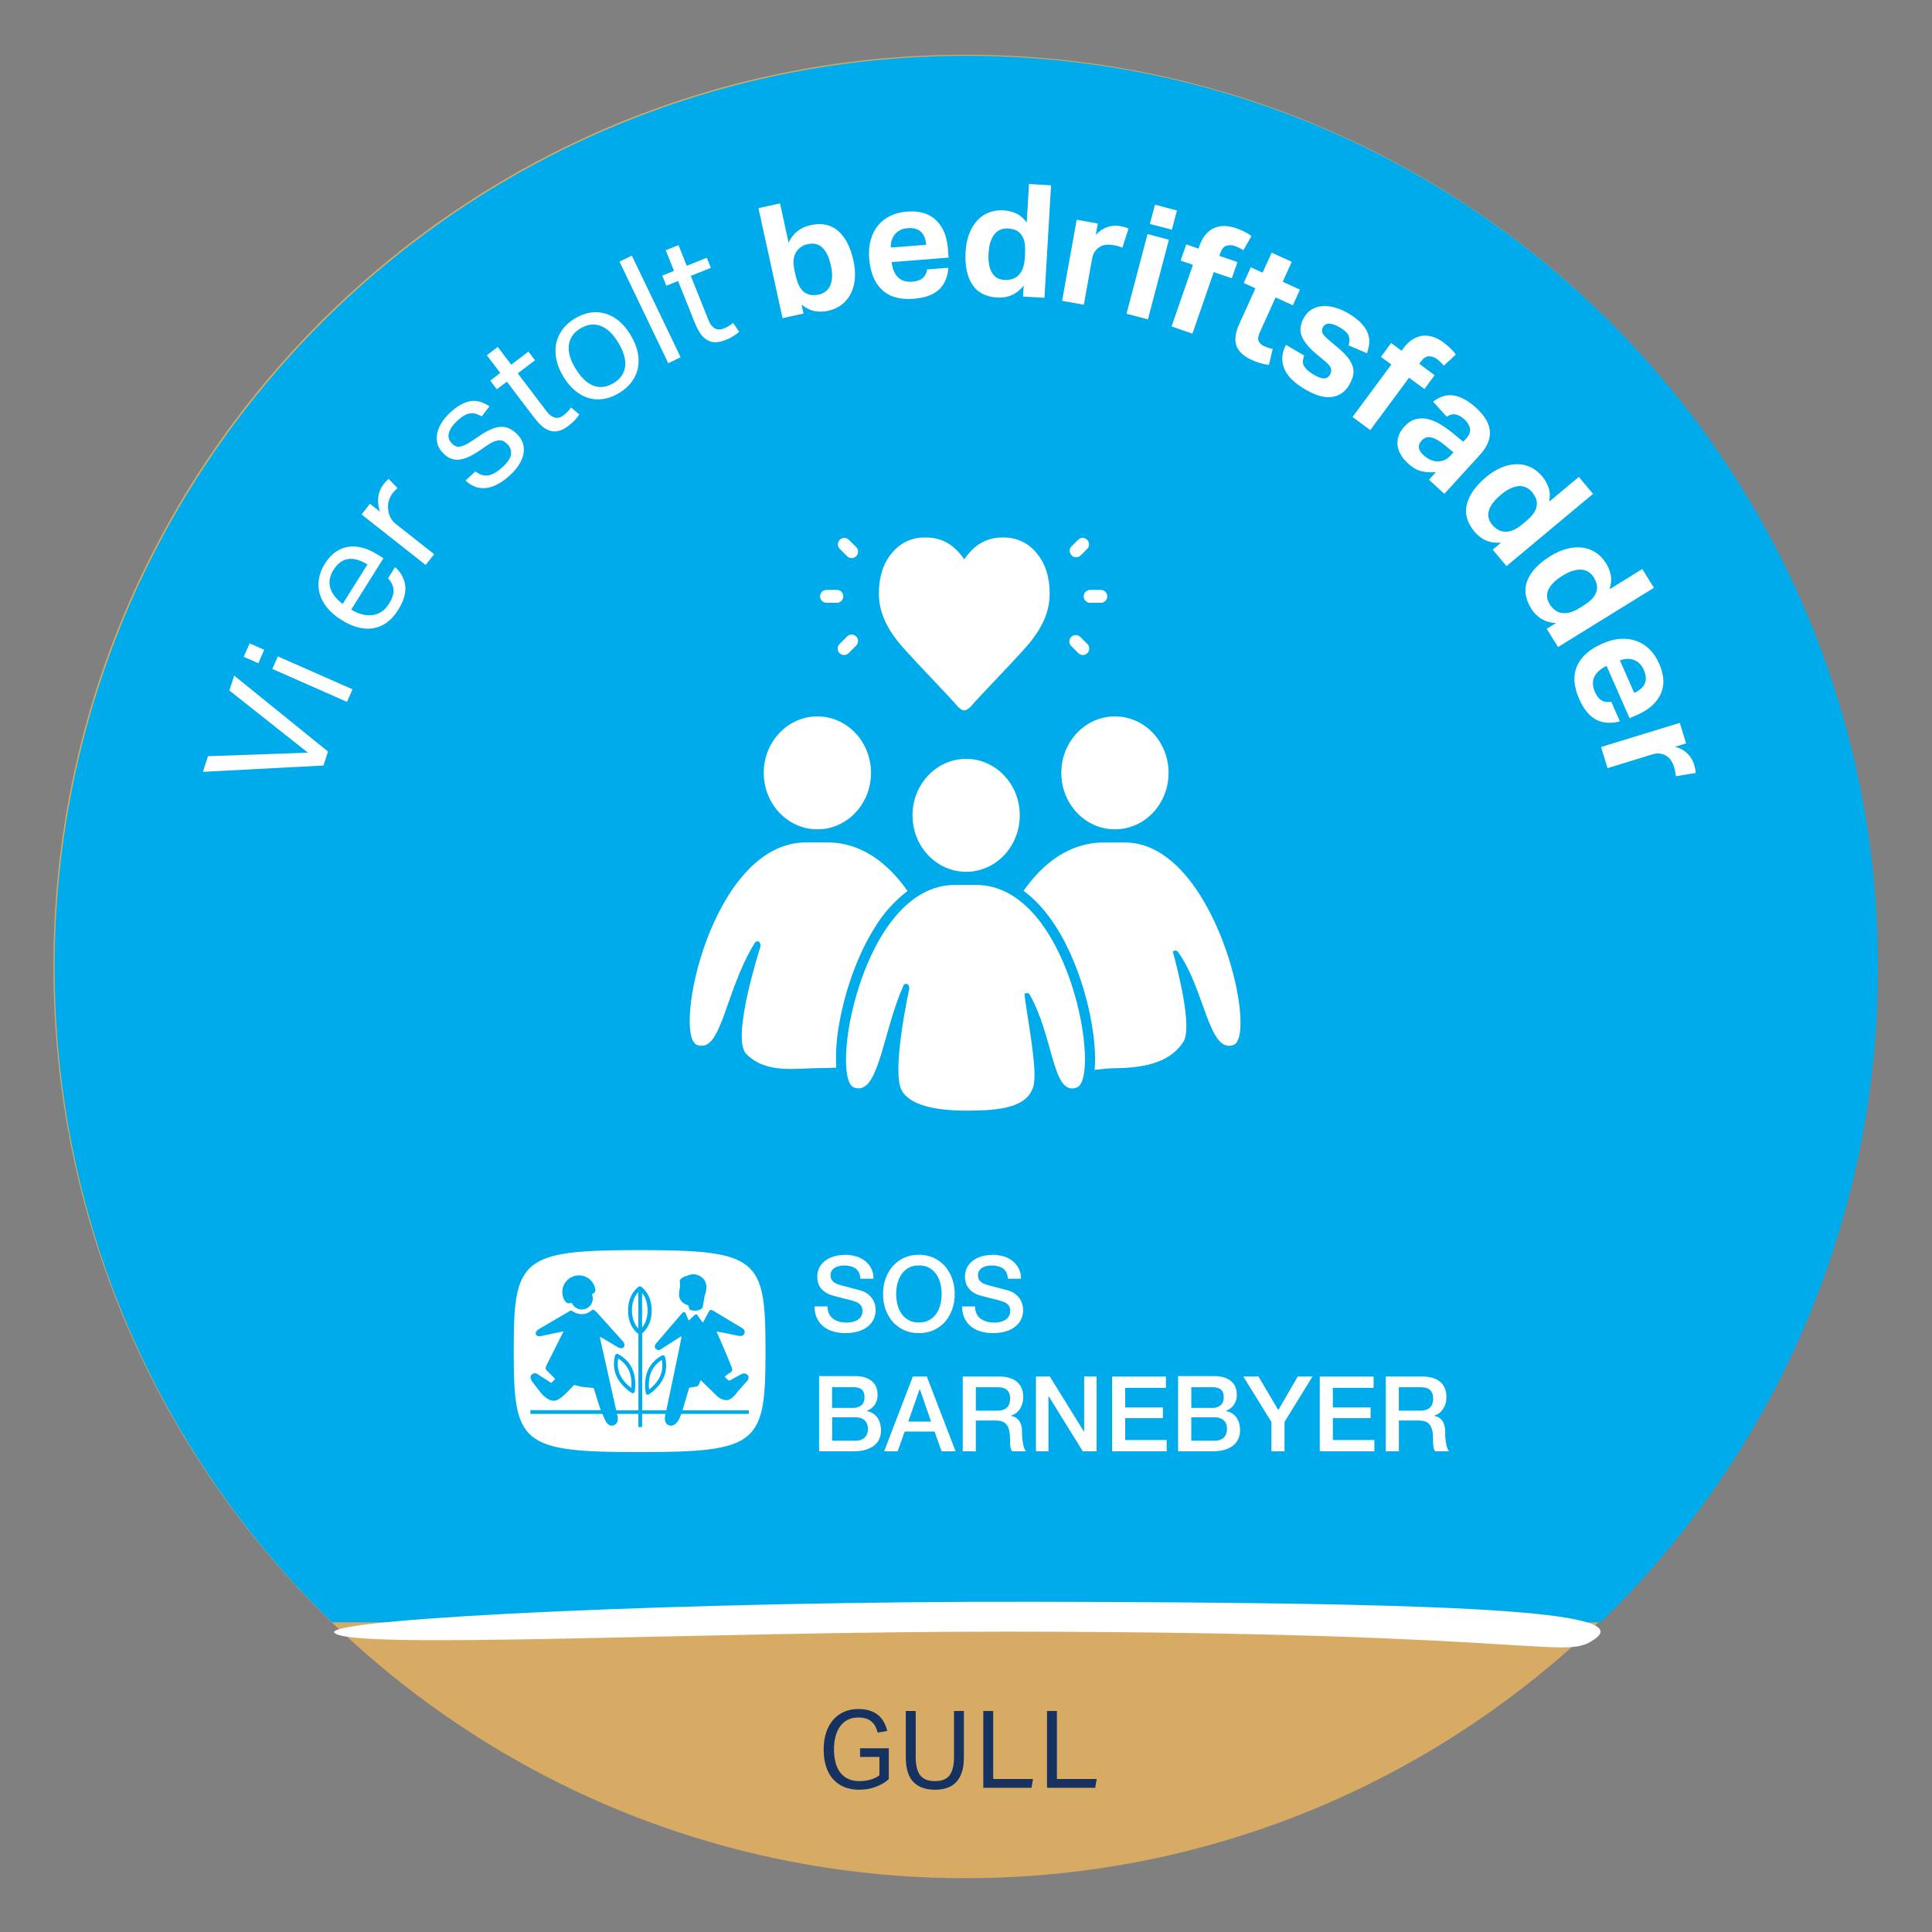
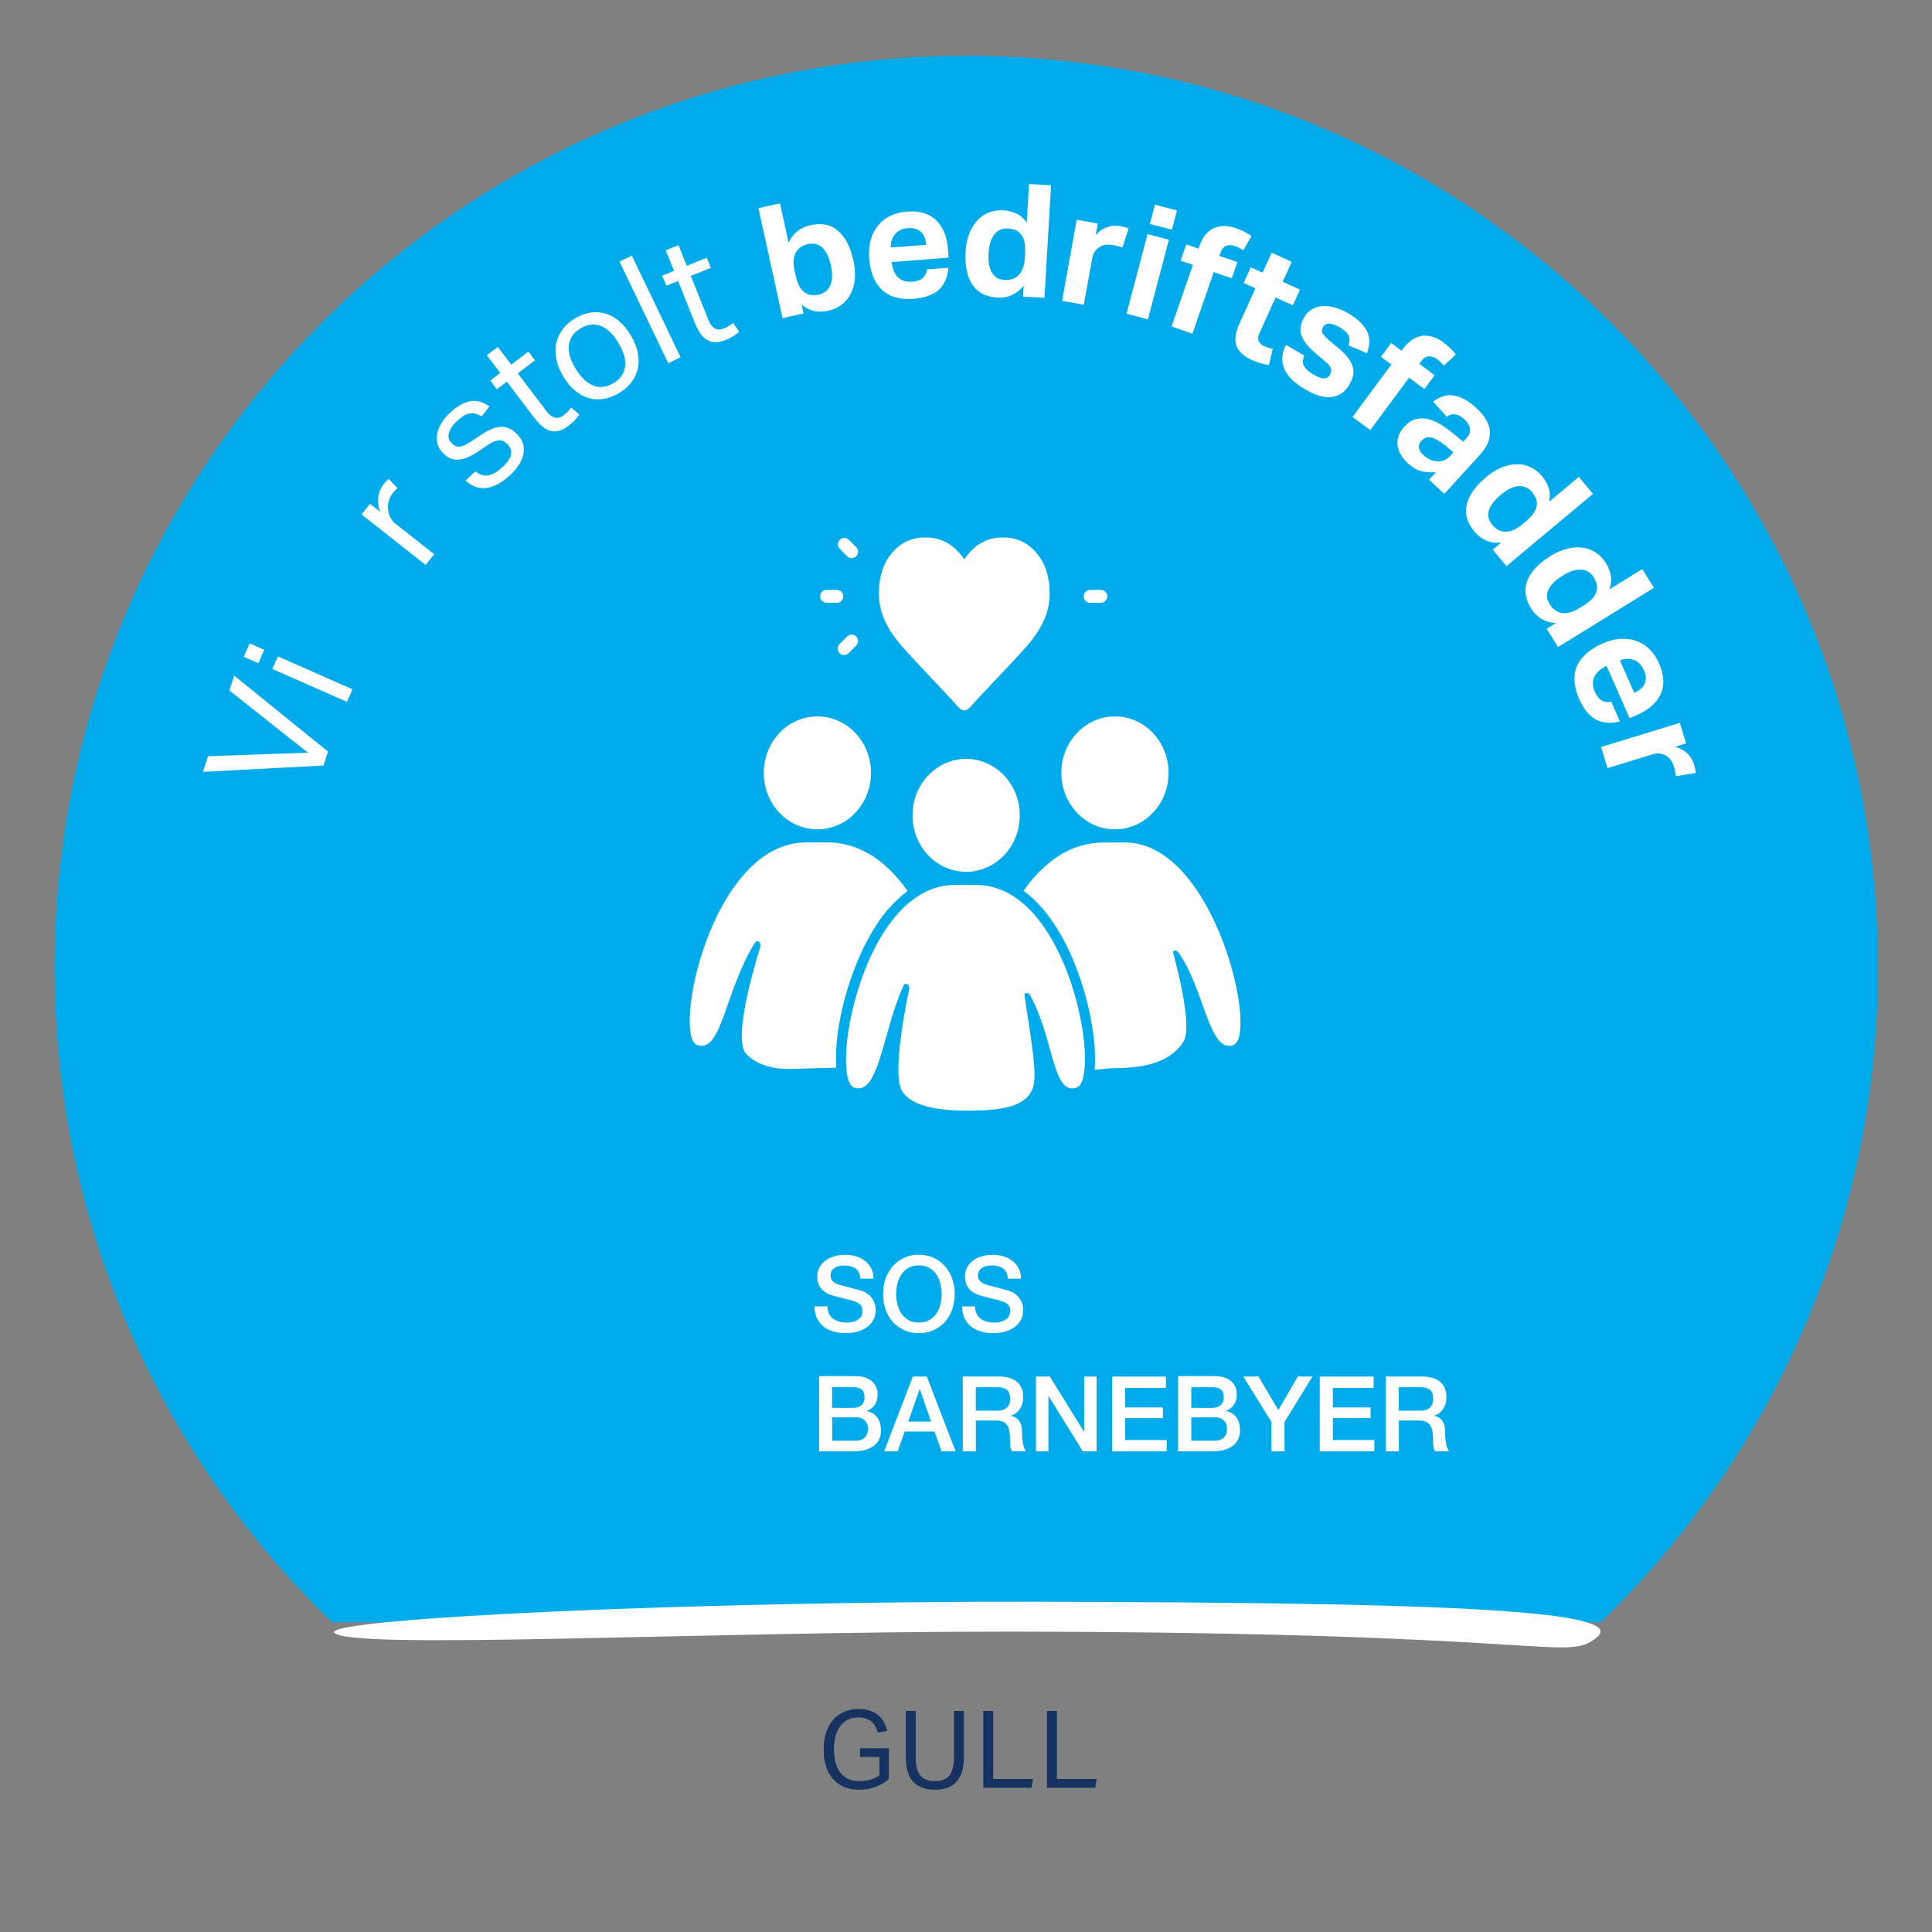
<svg xmlns="http://www.w3.org/2000/svg" id="Layer_1" data-name="Layer 1" viewBox="0 0 538.58 538.58">
  <rect x="0" y="0" width="538.58" height="538.58" fill="#808080" stroke="none" />
  <defs>
    <style>
      .cls-1 {
        clip-path: url(#clippath);
      }

      .cls-2 {
        fill: none;
      }

      .cls-2, .cls-3, .cls-4, .cls-5, .cls-6 {
        stroke-width: 0px;
      }

      .cls-7 {
        clip-path: url(#clippath-1);
      }

      .cls-3 {
        fill: #163260;
      }

      .cls-4 {
        fill: #d8ab64;
      }

      .cls-5 {
        fill: #fff;
      }

      .cls-6 {
        fill: #00abec;
      }
    </style>
    <clipPath id="clippath">
      <rect class="cls-2" x="143.21" y="348.49" width="260.74" height="56.32" />
    </clipPath>
    <clipPath id="clippath-1">
      <rect class="cls-2" x="143.21" y="348.49" width="260.74" height="56.32" />
    </clipPath>
  </defs>
  <g>
-     <path class="cls-4" d="M523.19,269.43c0,140.36-113.79,254.15-254.15,254.15S14.9,409.79,14.9,269.43,128.68,15.27,269.04,15.27s254.15,113.79,254.15,254.15Z" />
    <path class="cls-6" d="M523.51,269.7c0,71.65-29.65,136.37-77.34,182.57-58.7,0-340.92,0-353.63-.02-47.68-46.2-77.32-110.91-77.32-182.55C15.21,129.34,129,15.55,269.36,15.55s254.15,113.79,254.15,254.15Z" />
    <path class="cls-5" d="M93.13,455.02c2.62,5.12,101.86-.25,188.43-.17,152.64.15,154.56,8.53,163.43,1.74,10.78-8.26-52.35-9.85-156.59-10.07-93.86-.19-195.35,4.49-195.28,8.49Z" />
    <g>
      <ellipse class="cls-5" cx="227.86" cy="215.45" rx="14.95" ry="15.74" />
      <path class="cls-5" d="M310.81,231.19c8.26,0,14.95-7.03,14.95-15.74s-6.69-15.74-14.95-15.74-14.95,7.03-14.95,15.74,6.69,15.74,14.95,15.74Z" />
      <ellipse class="cls-5" cx="269.33" cy="227.29" rx="14.95" ry="15.74" />
      <path class="cls-5" d="M272.11,246.7h-5.96c-25.87,0-35.07,54-28.04,56.48.39.14.81.22,1.23.22,5.8,0,6.99-16.3,12.51-28.65.11-.29.39-.48.7-.48.13,0,.26.03.38.07.29.1.48.51.57,1.21h0s-5.06,22.86-2.17,28.34c2.23,4.22,9.41,5.72,18.15,5.72,9.38,0,16.89-.88,18.59-6.77,1.31-4.54-1.8-19.37-2.49-25.77.13-.09.26-.15.41-.19.11-.03.21-.05.32-.05.3-.01.58.15.73.41,6.43,11.53,6.34,26.18,11.81,26.18.45,0,.89-.09,1.31-.25,7-2.48-1.88-56.48-28.07-56.48Z" />
      <path class="cls-5" d="M313.58,234.87h-5.96c-9.42,0-16.81,5.69-22.29,13.46,11.14,8.13,17.07,25.58,19.01,37.09.62,3.63,1.22,8.63.79,12.82,2.12-.22,4.1-.46,5.75-.46,9.5-.07,15.66-2.19,19.01-7.36,2.59-3.96-1.58-20.13-2.95-25.18.13-.09.26-.15.41-.2.39-.14.83.01,1.05.36,7.41,10.15,8.54,28.35,15.41,25.93,7.12-2.48-5.1-56.48-30.25-56.48Z" />
      <g>
        <path class="cls-5" d="M266.99,196.98c.53.49,1.11,1.05,1.81,1.05s1.27-.56,1.81-1.05c1.6-2.07,15.17-15.84,17.11-18.67,3.33-4.31,4.89-8.4,4.89-12.86s-1.13-8.33-3.65-11.26c-2.24-2.83-5.68-4.44-9.29-4.35-2.81-.1-5.56.82-7.74,2.59-1.2,1.01-2.26,2.19-3.13,3.5-.87-1.31-1.93-2.49-3.13-3.5-2.18-1.77-4.93-2.68-7.73-2.59-3.6-.1-7.04,1.5-9.29,4.32-2.53,2.93-3.65,6.93-3.65,11.26s1.55,8.55,4.89,12.86c1.92,2.81,15.5,16.6,17.1,18.7Z" />
        <path class="cls-5" d="M302.1,166.24c0,.99.81,1.8,1.8,1.8h2.87c.99.06,1.84-.7,1.9-1.69.06-.99-.7-1.84-1.69-1.9-.07,0-.14,0-.21,0h-2.87c-.99,0-1.8.8-1.8,1.79Z" />
-         <path class="cls-5" d="M298.61,177.55c-.69.7-.69,1.83,0,2.53l2.03,2.03c.72.68,1.86.64,2.53-.08.64-.69.64-1.76,0-2.45l-2.03-2.03c-.7-.7-1.84-.69-2.53,0Z" />
-         <path class="cls-5" d="M301.15,154.93l2.03-2.03c.64-.76.53-1.9-.23-2.53-.67-.56-1.64-.56-2.3,0l-2.03,2.03c-.64.76-.53,1.9.23,2.53.67.56,1.64.56,2.3,0Z" />
        <path class="cls-5" d="M230.41,168.04h2.88c.99,0,1.8-.81,1.8-1.8s-.81-1.8-1.8-1.8h-2.88c-.99,0-1.8.81-1.8,1.8s.81,1.8,1.8,1.8Z" />
        <path class="cls-5" d="M236.03,154.93c.64.76,1.77.87,2.53.23.76-.64.87-1.77.23-2.53-.07-.08-.15-.16-.23-.23l-2.03-2.03c-.76-.64-1.9-.53-2.53.23-.56.67-.56,1.64,0,2.3l2.03,2.03Z" />
        <path class="cls-5" d="M236.03,177.55l-2.03,2.03c-.68.72-.64,1.86.08,2.53.69.64,1.76.64,2.45,0l2.03-2.03c.76-.64.87-1.77.23-2.53-.64-.76-1.77-.87-2.53-.23-.08.07-.16.15-.23.23h0Z" />
      </g>
      <path class="cls-5" d="M243.79,258.68c2.39-3.98,5.51-7.47,9.2-10.3-5.48-7.81-12.9-13.54-22.35-13.54h-5.96c-26.44,0-37.37,54-30.33,56.47,6.87,2.42,7.64-14.83,16.04-28.42.2-.4.67-.58,1.09-.41.29.1.47.51.57,1.22h0s-8.36,25.68-4.02,30.1c5.54,5.66,13.95,3.96,20.01,3.96,1.73,0,3.44-.05,5.07-.13-.19-4,.07-8,.78-11.94,1.72-9.88,5.31-19.73,9.91-27.02Z" />
    </g>
    <g>
      <path class="cls-5" d="M56.57,215.16l1.41-4.35,27.85-.99-21.89-17.34,1.35-4.14,26.15,21.17-1.26,3.89-33.6,1.76Z" />
      <path class="cls-5" d="M67.94,183.1l1.65-3.74,4.07,1.79-1.65,3.74-4.07-1.79ZM75.92,186.48l1.54-3.5,20.81,9.18-1.54,3.5-20.82-9.18Z" />
-       <path class="cls-5" d="M110.13,158.08c1.66,1.49,2.61,3.24,2.84,5.24s-.43,4.24-1.99,6.73c-1.84,2.93-4.14,4.62-6.9,5.08s-5.73-.32-8.91-2.32c-1.66-1.04-3-2.19-4.01-3.45s-1.7-2.56-2.06-3.92c-.36-1.35-.42-2.73-.18-4.14.24-1.41.77-2.77,1.6-4.09.94-1.49,1.97-2.62,3.12-3.4,1.14-.77,2.34-1.24,3.61-1.4,1.26-.16,2.57-.05,3.92.33,1.35.38,2.71,1,4.08,1.86l1.64,1.03-8.98,14.31c.97.61,1.95,1.04,2.95,1.3,1,.26,1.95.34,2.86.24s1.77-.41,2.57-.91c.8-.5,1.5-1.23,2.09-2.17,1.01-1.62,1.45-2.99,1.31-4.11-.14-1.13-.65-2.15-1.52-3.08l1.96-3.13ZM102.43,157.36c-.92-.58-1.81-1-2.68-1.27s-1.7-.36-2.5-.27c-.8.09-1.56.37-2.28.86s-1.38,1.2-1.97,2.14c-1.08,1.71-1.39,3.38-.95,4.99.44,1.61,1.6,3.13,3.48,4.55l6.9-11Z" />
      <path class="cls-5" d="M100.8,143.41l2.34-2.97,2.76,2.18c-.46-1.45-.61-2.83-.43-4.15s.67-2.48,1.47-3.49c.49-.62.95-1.12,1.39-1.48l2.5,2.59c-.23.19-.45.39-.67.6-.22.2-.43.44-.65.72-.44.55-.78,1.2-1.04,1.92-.26.73-.36,1.53-.29,2.4.04.85.23,1.65.58,2.39.35.74.9,1.41,1.66,2.01l10.61,8.36-2.37,3.01-17.86-14.08Z" />
      <path class="cls-5" d="M132.53,131.42c1.27.98,2.51,1.34,3.73,1.07,1.21-.27,2.5-1.03,3.85-2.29,1.42-1.32,2.2-2.49,2.34-3.53.14-1.03-.16-1.95-.9-2.74-.3-.32-.62-.59-.97-.81-.34-.22-.73-.34-1.15-.37-.42-.03-.91.06-1.46.24s-1.18.52-1.9.99l-2.43,1.66c-1.08.73-2.09,1.3-3.02,1.73-.93.42-1.81.68-2.66.76-.84.08-1.64-.03-2.4-.35s-1.49-.86-2.21-1.64-1.19-1.62-1.42-2.53c-.23-.91-.24-1.85-.04-2.82.2-.97.6-1.94,1.2-2.91s1.37-1.9,2.31-2.78c1.2-1.12,2.32-1.93,3.34-2.45,1.03-.51,1.99-.8,2.88-.88.9-.07,1.74.04,2.54.34.8.3,1.56.69,2.29,1.17l-2.16,2.79c-.57-.31-1.11-.55-1.62-.71-.51-.16-1.04-.21-1.57-.13-.53.07-1.08.27-1.66.58-.57.31-1.2.79-1.89,1.42-.77.72-1.35,1.39-1.74,2.01-.39.62-.62,1.19-.72,1.72-.09.53-.07.99.07,1.4.14.41.36.78.66,1.1.32.34.65.61.98.8.34.19.72.28,1.14.26.43-.02.91-.14,1.46-.37.55-.23,1.2-.59,1.94-1.08l2.78-1.86c2.25-1.5,4.18-2.24,5.76-2.23,1.59,0,3.09.77,4.51,2.3.66.71,1.12,1.49,1.39,2.34.27.85.33,1.76.18,2.72-.15.96-.53,1.95-1.14,2.98-.61,1.03-1.47,2.06-2.59,3.1-1.01.94-2.04,1.72-3.09,2.33s-2.1,1.02-3.16,1.22-2.11.15-3.15-.16c-1.05-.31-2.06-.93-3.04-1.85l2.71-2.52Z" />
      <path class="cls-5" d="M141.3,106.39l-2.8,2.13-1.84-2.42,2.8-2.13-3.75-4.94,3.05-2.31,3.75,4.94,4.8-3.64,1.83,2.42-4.8,3.64,8.06,10.62c.67.89,1.41,1.45,2.22,1.69.81.24,1.62.04,2.43-.58.51-.39.94-.77,1.27-1.13.33-.36.62-.73.86-1.09l2.31,1.95c-.34.52-.75,1.04-1.22,1.56-.47.52-1.08,1.07-1.83,1.63-1.03.78-1.97,1.26-2.83,1.43-.86.18-1.69.12-2.49-.15-.8-.28-1.56-.75-2.27-1.43-.71-.67-1.42-1.47-2.11-2.38l-7.45-9.81Z" />
      <path class="cls-5" d="M172.61,109.55c-1.48.89-2.94,1.45-4.39,1.67-1.44.22-2.83.13-4.17-.26-1.33-.39-2.6-1.1-3.8-2.12-1.2-1.02-2.28-2.32-3.23-3.91-.96-1.58-1.59-3.15-1.92-4.7-.32-1.55-.34-3.03-.06-4.44.28-1.4.86-2.7,1.73-3.9.87-1.19,2.02-2.22,3.45-3.09,1.46-.88,2.91-1.43,4.35-1.65,1.44-.22,2.84-.13,4.2.27,1.35.4,2.62,1.1,3.81,2.09,1.18,1,2.25,2.29,3.21,3.87.97,1.61,1.62,3.18,1.96,4.73.33,1.55.37,3.02.1,4.41-.27,1.4-.85,2.7-1.73,3.9-.88,1.2-2.05,2.24-3.51,3.12ZM171.01,106.82c1.05-.64,1.84-1.37,2.37-2.2.53-.83.83-1.73.91-2.71s-.05-2-.39-3.08-.86-2.18-1.54-3.31c-.67-1.1-1.39-2.05-2.18-2.85-.79-.79-1.63-1.37-2.52-1.74-.89-.37-1.83-.52-2.81-.44-.98.08-2,.44-3.05,1.07-1.05.64-1.84,1.37-2.35,2.19s-.81,1.72-.9,2.68c-.09.96.04,1.97.37,3.04s.84,2.16,1.53,3.29,1.42,2.09,2.2,2.88c.79.79,1.62,1.38,2.51,1.77.89.39,1.82.55,2.8.47.98-.08,2-.44,3.05-1.07Z" />
      <path class="cls-5" d="M172.69,72.93l3.45-1.66,13.6,28.32-3.45,1.66-13.6-28.32Z" />
      <path class="cls-5" d="M189.02,78.33l-3.27,1.31-1.13-2.82,3.27-1.31-2.3-5.76,3.55-1.42,2.3,5.76,5.6-2.24,1.13,2.82-5.6,2.24,4.95,12.38c.42,1.04.98,1.77,1.69,2.21s1.55.47,2.5.09c.6-.24,1.11-.49,1.52-.75.42-.26.79-.54,1.12-.83l1.71,2.49c-.47.41-1,.8-1.59,1.18-.59.38-1.32.74-2.19,1.09-1.2.48-2.24.69-3.11.63s-1.67-.33-2.36-.81c-.7-.48-1.3-1.14-1.81-1.98-.51-.84-.98-1.79-1.4-2.85l-4.58-11.44Z" />
      <path class="cls-5" d="M211.42,58.02l6.02-1.32,2.4,10.96c1.2-2.63,3.24-4.27,6.14-4.9,3.12-.68,5.69-.13,7.7,1.65,2.01,1.78,3.42,4.52,4.23,8.22.39,1.78.52,3.44.4,5-.12,1.56-.5,2.95-1.11,4.18-.62,1.23-1.46,2.26-2.54,3.1s-2.38,1.42-3.9,1.75c-1.2.26-2.42.29-3.63.07s-2.45-.82-3.68-1.81l.54,2.49-5.85,1.28-6.71-30.69ZM221.69,76.35c.32,1.46.7,2.6,1.13,3.42.43.82.98,1.44,1.65,1.87.69.39,1.34.6,1.96.63.62.03,1.23-.02,1.83-.15.66-.14,1.26-.41,1.81-.8.55-.39.98-.91,1.3-1.57.32-.66.51-1.46.58-2.4.06-.94-.04-2.05-.32-3.31-.29-1.32-.65-2.39-1.09-3.23-.44-.83-.93-1.49-1.48-1.95s-1.15-.75-1.79-.87c-.64-.11-1.29-.1-1.95.04-.75.16-1.37.4-1.87.72s-.96.75-1.38,1.29c-.45.67-.73,1.45-.82,2.34-.09.89,0,1.98.29,3.27l.15.69Z" />
      <path class="cls-5" d="M264.39,74.63c-.21,2.61-1.08,4.64-2.63,6.1s-3.9,2.31-7.06,2.56c-3.8.3-6.74-.53-8.82-2.49-2.08-1.96-3.27-4.86-3.58-8.72-.15-1.93,0-3.67.43-5.22.44-1.55,1.12-2.89,2.05-4.02.93-1.13,2.07-2.02,3.43-2.67,1.36-.65,2.89-1.04,4.59-1.18,3.51-.28,6.23.53,8.16,2.41,1.93,1.88,3.03,4.53,3.29,7.95l.19,2.46-15.88,1.25c.2,1.84.78,3.24,1.74,4.21.96.97,2.32,1.39,4.07,1.25,2.43-.19,3.78-1.33,4.06-3.41l5.96-.47ZM258.19,68.23c-.12-1.58-.61-2.78-1.45-3.59-.84-.82-2.08-1.16-3.72-1.03-.82.06-1.52.25-2.12.56s-1.08.71-1.47,1.2c-.39.49-.68,1.04-.86,1.66-.19.62-.27,1.28-.24,1.98l9.87-.77Z" />
      <path class="cls-5" d="M285.36,79.63c-1.9,2.39-4.35,3.49-7.33,3.32-3.22-.19-5.56-1.41-7.01-3.67s-2.07-5.31-1.84-9.14c.1-1.79.43-3.41.97-4.86.54-1.45,1.27-2.69,2.18-3.71.91-1.02,2-1.78,3.26-2.3,1.26-.51,2.67-.72,4.22-.63,1.14.07,2.26.34,3.37.82,1.1.48,2.12,1.33,3.04,2.56l.63-10.72,6.15.36-1.84,31.36-5.97-.35.18-3.03ZM285.74,70.93c.09-1.46.03-2.64-.17-3.54-.2-.89-.56-1.63-1.08-2.22-.5-.56-1.05-.94-1.67-1.13-.62-.2-1.24-.32-1.85-.35-.67-.04-1.32.05-1.93.28-.62.23-1.17.61-1.65,1.14-.49.53-.89,1.24-1.21,2.13-.32.89-.51,1.97-.59,3.23-.08,1.38-.02,2.53.17,3.47.19.94.49,1.7.9,2.3.41.6.89,1.04,1.46,1.32.57.28,1.19.44,1.87.48,1.46.09,2.69-.27,3.68-1.06.62-.55,1.09-1.24,1.42-2.05.33-.82.53-1.89.61-3.2l.05-.79Z" />
      <path class="cls-5" d="M300.15,61.26l5.89,1.06-.57,3.16c.96-1.05,2.03-1.77,3.21-2.17,1.17-.4,2.35-.49,3.54-.28.58.1,1.05.21,1.42.32.37.11.69.22.97.33l-1.73,5.37c-.66-.3-1.5-.54-2.51-.72-.66-.12-1.31-.15-1.95-.11-.63.05-1.24.25-1.81.59-.6.37-1.08.82-1.43,1.35-.35.53-.58,1.1-.69,1.71l-2.35,13.08-6.06-1.09,4.07-22.6Z" />
      <path class="cls-5" d="M319.9,65.25l5.96,1.57-5.86,22.21-5.96-1.57,5.86-22.21ZM321.97,57.06l6.13,1.62-1.42,5.36-6.13-1.62,1.42-5.36Z" />
      <path class="cls-5" d="M332.53,73.83l-3.41-1.18,1.57-4.53,3.41,1.18.25-.71c.46-1.33,1.05-2.41,1.78-3.25.72-.84,1.53-1.44,2.42-1.81.89-.37,1.84-.55,2.86-.52s2.06.23,3.14.6c.69.24,1.41.53,2.14.88.73.35,1.46.79,2.18,1.31l-2.26,3.97c-.81-.53-1.62-.93-2.42-1.21-.75-.26-1.5-.28-2.26-.06-.76.22-1.33.88-1.71,1.99l-.29.83,5.03,1.74-1.57,4.53-5.03-1.74-5.95,17.17-5.82-2.02,5.96-17.17Z" />
      <path class="cls-5" d="M349.99,80.38l-3.29-1.49,1.98-4.37,3.29,1.49,2.52-5.57,5.61,2.54-2.52,5.57,4.81,2.18-1.98,4.37-4.81-2.18-4.38,9.66c-.5,1.1-.61,1.94-.33,2.53.28.59.78,1.05,1.5,1.38.37.17.76.32,1.17.46.41.14.82.24,1.24.3l-1.07,4.49c-.88-.11-1.71-.29-2.49-.53-.78-.24-1.5-.51-2.17-.81-2.3-1.04-3.75-2.36-4.37-3.96-.61-1.6-.33-3.69.84-6.28l4.43-9.78Z" />
      <path class="cls-5" d="M363.57,99.13c-.51,1.27-.48,2.3.07,3.1.55.8,1.36,1.51,2.42,2.14,1.26.74,2.26,1.12,2.99,1.12.73,0,1.3-.35,1.72-1.06.3-.51.39-1.05.27-1.63-.12-.58-.61-1.23-1.49-1.95l-2.46-2.06c-2.18-1.79-3.58-3.49-4.22-5.11-.63-1.61-.4-3.36.7-5.23.56-.96,1.28-1.7,2.14-2.21.86-.51,1.83-.81,2.9-.9,1.07-.08,2.22.04,3.44.36,1.22.33,2.46.86,3.73,1.6,1.57.92,2.79,1.85,3.67,2.79.88.94,1.49,1.87,1.85,2.8s.49,1.86.4,2.79c-.09.93-.3,1.86-.64,2.79l-5.1-2.18c.31-1.04.3-1.95-.01-2.71-.32-.76-1.11-1.52-2.37-2.26-.71-.42-1.33-.71-1.86-.87-.53-.16-.99-.23-1.36-.21-.37.02-.68.11-.93.27-.25.16-.43.34-.55.54-.37.63-.45,1.21-.23,1.73.22.52.84,1.22,1.86,2.09l2.26,1.89c1.26,1.04,2.24,2.01,2.94,2.9s1.17,1.75,1.41,2.59c.24.84.26,1.67.06,2.51-.2.83-.58,1.72-1.13,2.65-1.1,1.87-2.69,2.95-4.77,3.25s-4.6-.43-7.55-2.17c-1.19-.7-2.26-1.47-3.21-2.32-.95-.85-1.69-1.78-2.23-2.81s-.81-2.15-.84-3.35c-.02-1.21.32-2.5,1.03-3.88l5.08,2.99Z" />
      <path class="cls-5" d="M387.86,101.63l-2.9-2.15,2.85-3.86,2.9,2.15.44-.6c.84-1.13,1.73-1.99,2.67-2.57.94-.58,1.89-.92,2.85-1.01.96-.09,1.92.03,2.88.35.96.33,1.9.83,2.82,1.51.59.44,1.18.93,1.78,1.48.6.55,1.16,1.18,1.68,1.9l-3.34,3.11c-.62-.75-1.26-1.37-1.95-1.88-.64-.47-1.35-.71-2.14-.73-.79-.02-1.53.44-2.23,1.39l-.52.71,4.28,3.17-2.85,3.86-4.28-3.17-10.81,14.61-4.95-3.66,10.81-14.61Z" />
      <path class="cls-5" d="M400.3,131.6c-1.36.14-2.68.07-3.95-.21s-2.56-1.03-3.88-2.24c-.76-.69-1.39-1.45-1.89-2.27-.5-.82-.82-1.67-.96-2.54-.13-.88-.06-1.77.22-2.69.28-.92.83-1.82,1.64-2.71,1.07-1.17,2.2-1.88,3.39-2.15,1.19-.26,2.4-.21,3.62.15,1.22.36,2.43.93,3.64,1.72s2.37,1.65,3.5,2.6l2.27,1.89.77-.84c.95-1.04,1.32-2.02,1.1-2.93s-.72-1.73-1.5-2.44c-1.8-1.64-3.45-1.9-4.96-.77l-3.8-4.19c1.92-1.5,3.88-2.07,5.86-1.71,1.98.36,4.03,1.5,6.15,3.44,1.3,1.19,2.26,2.35,2.88,3.5s.94,2.26.96,3.35c.02,1.09-.23,2.16-.74,3.23s-1.24,2.11-2.19,3.15l-9.79,10.72-4.29-3.92,1.96-2.14ZM405.16,126.09l-2.1-1.74c-.99-.83-1.85-1.43-2.57-1.81-.72-.38-1.35-.6-1.87-.66s-.98.01-1.36.22c-.39.2-.75.49-1.08.86-.51.56-.72,1.19-.63,1.87s.49,1.34,1.18,1.97c1.17,1.07,2.37,1.67,3.6,1.8.69.07,1.38,0,2.06-.23.68-.23,1.34-.69,1.98-1.38l.8-.88Z" />
      <path class="cls-5" d="M418.47,151.28c-3.04.25-5.52-.78-7.44-3.08-2.07-2.48-2.78-5.02-2.12-7.63s2.45-5.14,5.4-7.6c1.37-1.15,2.77-2.02,4.2-2.62,1.43-.6,2.83-.92,4.19-.95s2.67.24,3.91.8c1.24.57,2.36,1.45,3.35,2.65.73.88,1.3,1.88,1.71,3.01.41,1.13.48,2.45.22,3.97l8.24-6.88,3.95,4.73-24.12,20.13-3.84-4.59,2.33-1.95ZM425.07,145.6c1.12-.94,1.95-1.79,2.46-2.54.52-.76.81-1.53.88-2.31.07-.74-.04-1.41-.32-2-.28-.59-.62-1.12-1.01-1.59-.43-.52-.94-.92-1.53-1.22-.59-.29-1.24-.43-1.96-.43-.72,0-1.51.2-2.38.58-.87.38-1.79.97-2.75,1.78-1.06.88-1.86,1.72-2.41,2.5-.55.78-.9,1.53-1.06,2.23-.16.7-.14,1.36.04,1.97.18.61.49,1.17.92,1.69.94,1.12,2.04,1.78,3.29,1.95.83.07,1.65-.05,2.47-.37.82-.32,1.74-.91,2.75-1.75l.61-.51Z" />
      <path class="cls-5" d="M433.76,173.71c-3.05-.19-5.36-1.55-6.93-4.1-1.7-2.75-2.04-5.36-1.02-7.85,1.01-2.49,3.16-4.74,6.42-6.76,1.52-.94,3.03-1.61,4.53-2,1.5-.39,2.93-.51,4.29-.35,1.36.16,2.61.61,3.76,1.35,1.15.74,2.13,1.77,2.95,3.09.6.97,1.02,2.05,1.27,3.22.24,1.18.13,2.5-.34,3.96l9.13-5.64,3.24,5.24-26.73,16.51-3.15-5.09,2.58-1.6ZM441.1,169.02c1.25-.77,2.18-1.49,2.8-2.17.62-.67,1.02-1.4,1.2-2.16.17-.73.16-1.4-.03-2.02-.2-.62-.45-1.19-.78-1.72-.35-.57-.8-1.05-1.34-1.42-.54-.37-1.17-.61-1.88-.7s-1.53-.01-2.44.24c-.91.25-1.91.71-2.98,1.37-1.17.73-2.09,1.44-2.74,2.13s-1.11,1.38-1.37,2.06c-.25.67-.34,1.33-.24,1.96.1.63.32,1.23.68,1.81.77,1.25,1.76,2.05,2.98,2.4.81.19,1.64.18,2.5-.02s1.85-.65,2.97-1.34l.67-.42Z" />
      <path class="cls-5" d="M451.58,201.1c-2.53.66-4.74.5-6.63-.48-1.89-.98-3.47-2.92-4.75-5.82-1.53-3.49-1.72-6.54-.56-9.15,1.16-2.61,3.51-4.69,7.06-6.25,1.77-.78,3.46-1.22,5.07-1.31,1.61-.1,3.1.1,4.47.61s2.59,1.29,3.66,2.36c1.06,1.07,1.94,2.38,2.62,3.94,1.42,3.22,1.56,6.05.42,8.49-1.14,2.44-3.28,4.35-6.42,5.73l-2.25.99-6.41-14.58c-1.67.8-2.8,1.81-3.4,3.03-.6,1.22-.54,2.64.16,4.25.98,2.23,2.5,3.13,4.55,2.71l2.41,5.48ZM455.58,193.15c1.45-.64,2.42-1.49,2.91-2.55s.41-2.35-.25-3.85c-.33-.75-.74-1.36-1.23-1.81-.49-.46-1.03-.79-1.62-1-.59-.21-1.2-.3-1.85-.27s-1.29.17-1.95.43l3.98,9.06Z" />
      <path class="cls-5" d="M468.28,201.51l1.75,5.72-3.07.94c1.37.38,2.51,1,3.4,1.86.89.86,1.52,1.87,1.87,3.02.17.56.29,1.03.36,1.41.07.38.12.71.15,1.01l-5.56.92c-.04-.72-.21-1.58-.51-2.56-.2-.65-.46-1.24-.8-1.78-.33-.54-.79-.99-1.35-1.33-.6-.37-1.22-.58-1.86-.65-.63-.07-1.25,0-1.83.17l-12.7,3.89-1.81-5.89,21.96-6.73Z" />
    </g>
    <g>
      <path class="cls-3" d="M239.76,487.37h8.01v8.58c-.54.5-1.13.93-1.79,1.3-.65.37-1.33.68-2.04.93s-1.44.44-2.19.56-1.49.18-2.21.18c-1.58,0-2.99-.25-4.21-.76-1.23-.51-2.27-1.25-3.12-2.21-.85-.96-1.5-2.13-1.94-3.53-.44-1.39-.66-2.96-.66-4.72s.24-3.4.72-4.8c.48-1.4,1.14-2.58,2-3.54.85-.96,1.86-1.69,3.04-2.19,1.18-.5,2.47-.75,3.87-.75,1.2,0,2.26.15,3.18.43.92.29,1.71.71,2.36,1.25.65.54,1.18,1.19,1.6,1.94s.74,1.58.96,2.5l-2.67.45c-.16-.62-.38-1.19-.64-1.71-.27-.52-.62-.96-1.04-1.33s-.94-.66-1.54-.86c-.61-.2-1.35-.3-2.21-.3-1.12,0-2.1.21-2.94.64-.84.43-1.54,1.04-2.1,1.82-.56.78-.99,1.71-1.28,2.8-.29,1.09-.43,2.29-.43,3.62s.14,2.53.42,3.62c.28,1.09.71,2.02,1.3,2.8s1.33,1.38,2.21,1.8,1.92.63,3.12.63c1.08,0,2.09-.13,3.04-.39s1.8-.67,2.57-1.23v-5.13h-5.4v-2.4Z" />
      <path class="cls-3" d="M252.51,476.96h2.76v12.93c0,2.22.41,3.88,1.24,4.98s2.21,1.65,4.12,1.65,3.31-.55,4.11-1.67c.8-1.11,1.2-2.76,1.2-4.96v-12.93h2.76v12.93c0,1.6-.18,2.97-.55,4.1s-.9,2.06-1.59,2.8c-.69.74-1.54,1.28-2.55,1.62s-2.14.51-3.4.51c-2.58,0-4.58-.72-5.99-2.16-1.41-1.44-2.12-3.77-2.12-6.99v-12.81Z" />
      <path class="cls-3" d="M274.11,476.96h2.76v18.96h11.1l-.42,2.46h-13.44v-21.42Z" />
      <path class="cls-3" d="M291.87,476.96h2.76v18.96h11.1l-.42,2.46h-13.44v-21.42Z" />
    </g>
  </g>
  <g id="SOS-logo_hvit" data-name="SOS-logo hvit">
    <g class="cls-1">
      <g class="cls-7">
-         <path class="cls-5" d="M184.63,377.83c.13-.06.28-.06.42,0,.13.06.24.17.29.31.04.11.98,2.86-.3,5.83-1.26,2.94-4.1,4.7-4.22,4.77-.14.09-.32.1-.48.04-.15-.07-.27-.21-.31-.38-.03-.13-.71-3.4.55-6.34,1.28-2.97,3.94-4.18,4.05-4.23M176.28,381.64c1.3,2.92.66,6.19.64,6.33-.03.17-.15.31-.3.38-.16.07-.34.06-.49-.03-.11-.08-2.98-1.79-4.28-4.71-1.31-2.95-.39-5.72-.35-5.84.05-.14.15-.25.29-.31.13-.06.29-.06.42,0,.12.05,2.77,1.22,4.08,4.18M208.67,394.15h-18.78l-.13.44s-1.08,3.31-3.14,2.78c-1.91-.5-1.11-3.16-1.11-3.16v-.05s-6.51,0-6.51,0v3.64h-1.05v-3.64h-5.96l.2.89s.38,1.66-1.1,2.27c-1.54.63-2.42-1.48-2.42-1.48,0,0-.34-.72-.74-1.68h-20.08v-1.05h19.64c-.15-.38-.3-.77-.42-1.15-.62-1.79-1.44-4.91-1.61-5.01-.17-.11-1.39-.12-2.8-.28-1.41-.17-2.37-.62-2.53-.58-.4.09-3.38,3.97-5.34,4.36-1.95.39-3.99-2.12-3.99-2.12l-2.41-3.14s-.93-1.24-.24-1.92c.85-.85,1.68-.22,1.68-.22,0,0,3.26,2.12,3.62,2.33.27.16.35.03.35.03,0,0,.53-.5.79-.82.18-.23.02-.36.02-.36,0,0-1.61-1.6-2.24-2.24-.53-.55-.04-1.35-.04-1.35l4.77-9.51-6.26,1.31s-1.2.3-1.47-.51c-.27-.81.93-1.46.93-1.46l8.27-4.85s.36-.25.53-.27c.17-.03.49.15.49.15,0,0,1.14.9,2.73.85,1.58-.05,2.49-1,2.49-1,0,0,.22-.22.51-.27.29-.05,1,.71,1,.71l7.34,8.14s.79.88.19,1.64c-.53.67-1.68-.05-1.68-.05,0,0-4.63-2.78-4.8-2.82-.18-.05-.13.19-.13.19l4.53,20.25h6.19v-21.3c-.45-.3-2.87-2.13-2.87-6.52,0-4.74,2.87-6.57,2.99-6.65.18-.11.41-.11.59,0,.12.08,2.99,1.91,2.99,6.65,0,3.88-1.88,5.75-2.64,6.35v21.47h6.73l2.76-13.15s1.56-7.42,1.47-7.48c-.09-.06-5.61,3.53-5.61,3.53,0,0-.77.73-1.56-.04-.81-.77.36-1.81.36-1.81l6.98-8.13s.26-.3.54-.27c.41.04.46.31.46.31,0,0,.76,1.98.88,1.98.1,0,1.15-1.09,1.15-1.09,0,0,.52-.53.82-.57.29-.04.44.22.44.22l1.13,1.63s.28.39.35.36c.07-.02.17-.18.17-.18l1.32-2.47s.28-.58.55-.78c.27-.2.84.17.84.17l7.94,4.76s1.1.5.79,1.56c-.35,1.21-2.19.58-2.19.58,0,0-5.46-1.13-5.53-1.06-.08.08.07.27.07.27,0,0,4.3,9.74,4.26,10.33-.02.47-.56.83-.56.83,0,0-1.46.89-1.48,1.06-.03.16.11.29.11.29,0,0,.77.81.97.86.2.06.58-.21.58-.21l2.49-1.33s1.19-.95,2.1-.05c.91.89-.33,1.99-.33,1.99l-2.45,2.77s-1.43,2.14-2.85,2.29c-1.52.16-2.89-1.17-2.89-1.17,0,0-4.32-4.22-4.4-4.31-.09-.09-.18.05-.18.05,0,0-.46,1.22-.65,1.4-.2.18-.57.26-.57.26,0,0-1.79.26-1.88.31-.09.06-.15.42-.15.42l-1.74,5.88h18.47v1.05h0ZM159.44,355.97c2.33-1.08,5.1-.07,6.15,2.26.7,1.53.4,2.1-.57,2.58.15.36.24.77.24,1.18,0,1.69-1.37,3.06-3.06,3.06-1.26,0-2.35-.77-2.81-1.87-.94.32-1.66.19-2.22-1.06-1.04-2.34-.06-5.08,2.27-6.15M189.47,356.92c.7-1.05,2-1.25,2-1.25,0,0,2.11-1.19,4.16.4,2.31,1.79.81,5.12.81,5.12,0,0-.45,2.9-.6,3.29-.14.39-1.04.75-1.04.75,0,0-.51.13-1.07.15-.56.02-1.19-.18-1.39-.29-.26-.14-.3-.62-.3-.62,0,0-.08-.44-.2-.59-.12-.14-1.39-.2-2.23-1.66-.57-1.01-.22-2.37-.09-3.19.12-.83-.05-2.1-.05-2.1M208.31,352.91c-4.67-3.85-13.44-4.41-30.06-4.42-16.53,0-25.27.59-29.94,4.44-4.67,3.87-5.1,10.91-5.1,23.65s.42,19.91,5.07,23.8c4.66,3.85,13.4,4.42,29.97,4.42,16.62,0,25.39-.57,30.06-4.42,4.67-3.89,5.09-10.95,5.09-23.8,0-12.78-.42-19.82-5.09-23.68M184.07,383.55c.78-1.82.59-3.56.42-4.44-.77.48-2.17,1.54-2.95,3.36-.77,1.8-.71,3.8-.6,4.88.86-.67,2.35-2,3.13-3.8M177.94,370.34v-10.15c-.73.78-1.77,2.36-1.77,5.09s1.06,4.33,1.77,5.07M175.99,386.94c.1-1.09.13-3.08-.66-4.88-.81-1.81-2.2-2.86-2.98-3.33-.17.89-.34,2.64.46,4.44.8,1.8,2.3,3.11,3.18,3.76M178.99,360.46v9.61c.69-.82,1.53-2.32,1.53-4.8s-.84-3.97-1.53-4.82" />
-       </g>
+         </g>
      <path class="cls-5" d="M276.61,349.79h.4s.4.03.4.03l.4.03.39.05.38.06.38.07.37.08.36.1.36.11.34.13.34.14.32.15.31.17.3.18.29.19.28.21.27.22.25.23.24.24.23.26.21.27.2.28.18.29.17.31.15.32.13.33.11.34.09.35.07.37.05.38.03.39v.4s-3.64,0-3.64,0l-.02-.25-.03-.24-.04-.23-.05-.22-.06-.21-.06-.2-.07-.19-.08-.18-.09-.18-.1-.16-.11-.15-.12-.15-.12-.14-.13-.13-.14-.12-.15-.11-.32-.19-.34-.17-.36-.14-.38-.12-.4-.09-.42-.07-.44-.04h-.46s-.33,0-.33,0l-.33.02-.33.04-.34.06-.33.08-.32.1-.3.12-.28.14-.27.17-.24.2-.22.22-.19.25-.09.14-.07.14-.06.15-.05.16-.04.17-.03.18-.02.18v.19s0,.27,0,.27l.03.25.05.24.08.22.1.21.12.2.14.18.16.17.18.15.19.14.2.13.22.12.23.11.25.1.26.09.27.09h.04s.06.03.06.03l.08.02.11.03.12.03.15.04.17.05.19.05.41.11.44.12.46.12.48.13.98.26.96.25.23.06.21.06.2.05.18.05.16.04.15.04.13.03.11.03.25.09.24.09.24.1.23.11.22.11.21.12.2.13.19.14.19.14.18.15.17.15.16.16.15.16.15.17.14.17.13.18.12.18.12.18.11.19.1.19.09.19.08.2.07.2.07.2.06.2.05.2.04.21.04.2.03.2.02.21v.2s.01.2.01.2v.43s-.04.41-.04.41l-.05.4-.08.38-.1.37-.12.35-.14.34-.17.32-.19.3-.2.29-.22.27-.23.26-.24.25-.26.23-.27.22-.28.2-.3.19-.31.18-.32.16-.33.15-.34.14-.35.12-.36.11-.37.1-.37.09-.37.07-.38.06-.38.05-.38.04-.38.03-.39.02h-.39s-.44,0-.44,0l-.44-.02-.43-.03-.42-.05-.41-.06-.41-.07-.4-.09-.4-.1-.39-.12-.38-.13-.36-.15-.35-.16-.34-.18-.33-.19-.31-.2-.3-.22-.28-.23-.27-.25-.26-.27-.24-.28-.23-.3-.21-.32-.2-.33-.18-.35-.17-.36-.14-.38-.12-.39-.1-.41-.08-.42-.06-.44-.04-.46-.02-.47h3.65v.29s.03.28.03.28l.03.27.04.26.06.25.07.24.08.23.1.22.11.21.12.2.13.19.14.18.15.17.16.16.17.15.18.14.19.13.19.12.2.11.21.1.21.09.22.09.23.08.24.07.24.06.25.05.25.04.25.04.26.03.27.02h.27s.28.02.28.02h.29s.28-.02.28-.02l.27-.02.26-.03.25-.04.24-.05.23-.06.22-.06.21-.07.2-.08.19-.08.18-.09.17-.09.16-.1.15-.1.14-.11.13-.11.12-.12.11-.12.1-.12.09-.13.08-.13.07-.14.06-.14.06-.14.05-.14.04-.14.03-.14.03-.15.02-.14v-.14s.01-.15.01-.15v-.29s-.03-.27-.03-.27l-.04-.25-.06-.23-.08-.21-.09-.19-.11-.17-.13-.15-.14-.14-.14-.13-.14-.12-.15-.11-.15-.1-.15-.09-.16-.07-.16-.06-.28-.1-.3-.1-.31-.1-.32-.1-.33-.1-.34-.09-.35-.09-.36-.09-.38-.09-.4-.1-.42-.11-.44-.11-.46-.12-.49-.13-.51-.13-.53-.14-.33-.09-.32-.1-.3-.1-.29-.11-.27-.12-.26-.13-.24-.13-.23-.14-.22-.14-.21-.15-.19-.15-.18-.16-.17-.16-.16-.16-.15-.17-.14-.17-.13-.18-.12-.18-.11-.18-.1-.18-.09-.19-.08-.19-.07-.19-.06-.2-.1-.4-.07-.4-.04-.4-.02-.41v-.39s.04-.38.04-.38l.05-.36.07-.35.09-.34.11-.32.13-.31.15-.3.17-.28.18-.27.2-.26.21-.25.23-.23.24-.22.25-.21.26-.2.27-.18.28-.17.3-.16.3-.15.31-.13.32-.12.33-.11.34-.1.34-.09.34-.07.35-.06.35-.05.35-.04.35-.03.35-.02h.35ZM256.14,349.79h.58s.56.06.56.06l.55.07.53.1.52.12.5.15.49.18.47.2.45.23.44.25.42.27.4.29.38.31.37.32.35.34.33.36.31.38.29.4.27.41.26.43.24.44.22.46.2.47.18.49.16.5.14.51.12.51.1.52.07.53.06.54.03.54v.55s0,.56,0,.56l-.03.55-.06.54-.07.53-.1.52-.12.52-.14.51-.16.5-.18.49-.2.47-.22.46-.24.44-.26.42-.27.41-.29.4-.31.38-.33.36-.35.34-.37.32-.38.3-.4.28-.42.27-.44.25-.45.22-.47.2-.49.18-.5.15-.52.12-.53.1-.55.07-.56.04h-.58s-.58,0-.58,0l-.56-.04-.55-.07-.53-.1-.51-.12-.5-.15-.48-.18-.47-.2-.45-.22-.44-.25-.42-.27-.4-.28-.38-.3-.37-.32-.35-.34-.33-.36-.31-.38-.29-.4-.27-.41-.26-.42-.24-.44-.22-.46-.2-.47-.18-.49-.16-.5-.14-.51-.12-.52-.1-.52-.07-.53-.05-.54-.03-.55v-.56s0-.55,0-.55l.03-.54.05-.54.07-.53.1-.52.12-.51.14-.51.16-.5.18-.49.2-.47.22-.46.24-.44.26-.43.27-.41.29-.4.31-.38.33-.36.35-.34.37-.32.38-.31.4-.29.42-.27.44-.25.45-.23.47-.2.48-.18.5-.15.51-.12.53-.1.55-.07.56-.04h.58ZM256.14,352.77h-.41s-.39.04-.39.04l-.38.05-.37.07-.35.1-.34.11-.32.14-.31.16-.3.18-.28.19-.27.21-.25.22-.24.23-.22.24-.21.26-.2.27-.18.29-.17.29-.16.31-.15.32-.13.32-.12.34-.11.34-.1.35-.09.36-.07.36-.06.36-.05.36-.04.37-.03.37-.02.37v.37s0,.37,0,.37l.02.37.03.37.04.37.05.37.06.36.07.36.09.36.1.35.11.34.12.33.13.33.15.31.16.3.17.3.18.29.2.27.21.26.22.25.24.23.25.22.27.2.28.19.3.17.31.16.32.14.34.12.35.09.37.07.38.05.39.03h.41s.41,0,.41,0l.4-.03.38-.05.37-.07.35-.09.34-.12.33-.14.31-.16.3-.17.28-.19.27-.2.25-.22.24-.23.23-.25.21-.26.2-.27.19-.29.17-.3.16-.3.15-.31.13-.33.12-.33.11-.34.1-.35.09-.36.07-.36.06-.36.05-.37.04-.37.03-.37.02-.37v-.37s0-.37,0-.37l-.02-.37-.03-.37-.04-.37-.05-.36-.06-.36-.07-.36-.09-.36-.1-.35-.11-.34-.12-.34-.13-.32-.15-.32-.16-.31-.17-.29-.19-.29-.2-.27-.21-.26-.23-.24-.24-.23-.25-.22-.27-.21-.28-.19-.3-.18-.31-.16-.33-.14-.34-.11-.35-.1-.37-.07-.38-.05-.4-.03h-.41ZM235.49,349.79h.41s.4.03.4.03l.39.03.39.05.38.06.38.07.37.08.36.1.36.11.35.13.34.14.32.15.31.17.3.18.29.19.28.21.27.22.25.23.24.24.22.26.21.27.2.28.18.29.17.31.15.32.13.33.11.34.09.35.07.37.05.38.03.39v.4s-3.64,0-3.64,0l-.02-.25-.03-.24-.04-.23-.05-.22-.06-.21-.06-.2-.07-.19-.08-.18-.09-.18-.1-.16-.11-.15-.12-.15-.12-.14-.13-.13-.14-.12-.15-.11-.32-.19-.34-.17-.36-.14-.38-.12-.4-.09-.42-.07-.44-.04h-.46s-.32,0-.32,0l-.33.02-.33.04-.33.06-.33.08-.32.1-.3.12-.28.14-.27.17-.24.2-.22.22-.19.25-.09.14-.07.14-.06.15-.05.16-.04.17-.03.18-.02.18v.19s0,.27,0,.27l.03.25.05.24.08.22.1.21.12.2.14.18.16.17.18.15.19.14.2.13.22.12.23.11.25.1.26.09.27.09h.04s.06.03.06.03l.08.02.1.03.12.03.15.04.17.05.19.05.41.11.44.12.46.12.49.13.98.26.96.25.23.06.21.06.19.05.18.05.16.04.15.04.13.03.11.03.25.09.24.09.24.1.23.11.22.11.21.12.2.13.19.14.19.14.18.15.17.15.16.16.16.16.15.17.14.17.13.18.12.18.12.18.11.19.1.19.09.19.08.2.07.2.07.2.06.2.05.2.04.21.03.2.03.2.02.21v.2s.01.2.01.2v.43s-.04.41-.04.41l-.06.4-.08.38-.1.37-.12.35-.15.34-.17.32-.19.3-.2.29-.22.27-.23.26-.24.25-.26.23-.27.22-.29.2-.3.19-.31.18-.32.16-.33.15-.34.14-.35.12-.36.11-.37.1-.37.09-.37.07-.38.06-.38.05-.38.04-.38.03-.39.02h-.39s-.44,0-.44,0l-.44-.02-.43-.03-.42-.05-.42-.06-.41-.07-.4-.09-.4-.1-.39-.12-.38-.13-.36-.15-.35-.16-.34-.18-.32-.19-.31-.2-.3-.22-.28-.23-.27-.25-.26-.27-.24-.28-.23-.3-.21-.32-.2-.33-.18-.35-.17-.36-.14-.38-.12-.39-.1-.41-.08-.42-.06-.44-.04-.46-.02-.47h3.65v.29s.03.28.03.28l.03.27.04.26.06.25.07.24.08.23.1.22.11.21.12.2.13.19.14.18.15.17.16.16.17.15.18.14.19.13.19.12.2.11.21.1.21.09.22.09.23.08.23.07.24.06.25.05.25.04.25.04.26.03.26.02h.27s.28.02.28.02h.29s.28-.02.28-.02l.27-.02.26-.03.25-.04.24-.05.23-.06.22-.06.21-.07.2-.08.19-.08.18-.09.17-.09.16-.1.14-.1.14-.11.13-.11.12-.12.11-.12.1-.12.09-.13.08-.13.07-.14.06-.14.06-.14.05-.14.04-.14.03-.14.02-.15.02-.14v-.14s.01-.15.01-.15v-.29s-.03-.27-.03-.27l-.04-.25-.06-.23-.08-.21-.09-.19-.11-.17-.13-.15-.14-.14-.14-.13-.14-.12-.15-.11-.15-.1-.15-.09-.16-.07-.16-.06-.28-.1-.29-.1-.31-.1-.32-.1-.33-.1-.34-.09-.35-.09-.36-.09-.38-.09-.4-.1-.42-.11-.45-.11-.46-.12-.49-.13-.51-.13-.53-.14-.33-.09-.31-.1-.3-.1-.29-.11-.27-.12-.26-.13-.24-.13-.23-.14-.22-.14-.21-.15-.19-.15-.19-.16-.17-.16-.16-.16-.15-.17-.14-.17-.13-.18-.12-.18-.11-.18-.1-.18-.09-.19-.08-.19-.07-.19-.06-.2-.1-.4-.07-.4-.04-.4v-.41s0-.39,0-.39l.03-.38.05-.36.07-.35.09-.34.11-.32.14-.31.15-.3.17-.28.18-.27.2-.26.21-.25.23-.23.24-.22.25-.21.26-.2.28-.18.28-.17.3-.16.3-.15.31-.13.32-.12.33-.11.34-.1.34-.09.35-.07.35-.06.35-.05.35-.04.35-.03.35-.02h.35Z" />
      <path class="cls-5" d="M231.99,395.1h6.86s.38.05.38.05l.36.07.34.09.31.12.29.14.26.17.24.2.11.11.1.11.1.12.09.12.08.13.07.14.07.14.06.14.05.15.05.16.04.16.03.17.03.17.02.18v.18s.01.19.01.19v.2s-.01.19-.01.19l-.02.18-.03.18-.03.17-.04.17-.05.16-.05.16-.06.15-.07.15-.07.14-.08.13-.09.13-.1.12-.1.12-.11.11-.24.2-.26.17-.29.15-.31.12-.34.1-.36.07-.38.04h-.4s-6.46.01-6.46.01v-6.51ZM231.99,386.71h6.32s.34.04.34.04l.32.05.29.07.27.09.25.11.23.13.21.15.09.08.09.09.08.1.08.1.07.11.06.12.06.13.05.14.05.14.04.15.03.16.03.17.02.17v.18s.02.19.02.19v.19s0,.34,0,.34l-.04.32-.07.3-.1.28-.12.26-.15.24-.18.22-.2.2-.23.17-.24.15-.26.13-.27.11-.28.08-.3.06-.31.04h-.32s-5.96.01-5.96.01v-5.75ZM228.34,383.73v20.85h10.07s.48-.03.48-.03l.46-.04.44-.05.43-.06.41-.08.39-.09.37-.11.36-.12.34-.13.32-.14.31-.15.29-.16.28-.17.26-.18.24-.19.22-.2.21-.21.2-.22.18-.23.16-.24.15-.24.13-.25.12-.26.1-.27.09-.27.07-.28.06-.28.05-.29.03-.29.02-.3v-.3s0-.26,0-.26v-.26s-.03-.26-.03-.26l-.03-.25-.04-.24-.04-.24-.05-.23-.06-.23-.07-.22-.07-.21-.08-.21-.09-.2-.1-.2-.11-.19-.11-.19-.12-.18-.13-.17-.14-.17-.14-.16-.15-.15-.16-.14-.16-.13-.17-.13-.18-.12-.19-.11-.19-.1-.2-.09-.21-.09-.22-.08-.22-.07-.23-.06-.24-.05v-.06l.35-.16.33-.18.31-.19.29-.21.27-.22.24-.24.23-.26.2-.27.18-.29.16-.3.13-.32.11-.33.08-.35.06-.36.04-.37v-.39s0-.32,0-.32l-.02-.31-.03-.3-.04-.29-.06-.28-.08-.27-.08-.26-.1-.25-.11-.24-.13-.23-.14-.22-.15-.21-.17-.2-.18-.19-.19-.18-.21-.17-.22-.16-.23-.15-.23-.14-.24-.13-.25-.12-.26-.11-.27-.1-.28-.08-.29-.08-.3-.07-.3-.06-.31-.04-.32-.04-.33-.03h-.34s-.35-.02-.35-.02h-10.13ZM256.35,387.33h.09l3.12,8.97h-6.37l3.15-8.97ZM254.47,383.73l-8,20.85h3.77l1.96-5.52h8.32l1.96,5.52h3.91l-8.03-20.85h-3.89ZM272.03,386.71h6.28s.34.03.34.03l.34.04.33.05.16.03.16.04.15.05.15.06.14.06.14.07.14.08.13.08.12.09.12.1.11.11.1.12.1.12.09.14.08.14.08.15.07.16.06.17.05.19.04.2.03.21.02.22.02.23v.24s0,.2,0,.2v.2s-.03.19-.03.19l-.02.19-.03.18-.04.17-.05.17-.05.16-.06.15-.07.15-.07.14-.08.14-.09.13-.1.12-.1.12-.11.11-.24.2-.27.17-.29.14-.32.12-.34.09-.37.07-.4.04h-.42s-5.99.01-5.99.01v-6.51ZM268.38,383.73v20.85h3.65v-8.59h5.68s.29.02.29.02l.28.03.27.03.25.04.24.05.22.07.21.08.2.09.19.1.17.11.17.12.15.13.14.14.13.15.12.17.11.18.1.19.09.2.09.21.08.22.07.23.06.24.05.25.04.27.03.28.03.29.03.3.02.31v.33s.02.34.02.34v.35s0,.38,0,.38v.39s.04.4.04.4l.03.4.02.2.03.2.05.19.06.19.06.19.08.18.09.17.1.17h3.91l-.14-.17-.13-.2-.12-.23-.11-.26-.1-.28-.09-.31-.08-.34-.07-.36-.07-.38-.06-.39-.05-.4-.04-.41-.03-.42-.02-.43v-.44s-.02-.45-.02-.45v-.3s-.02-.29-.02-.29l-.02-.27-.04-.26-.04-.25-.05-.24-.06-.22-.07-.21-.08-.2-.08-.19-.09-.18-.09-.17-.1-.16-.11-.15-.11-.14-.12-.13-.12-.12-.12-.11-.12-.11-.13-.1-.13-.09-.13-.08-.13-.07-.13-.06-.27-.11-.26-.08-.25-.06-.24-.04v-.06l.07-.02.08-.03.09-.04.1-.04.11-.05.12-.05.13-.06.14-.06.14-.07.14-.08.14-.09.14-.1.15-.11.14-.12.15-.14.15-.14.14-.16.14-.17.13-.18.13-.19.13-.21.12-.22.12-.23.11-.24.1-.25.09-.27.08-.28.06-.3.05-.32.03-.33.02-.35v-.37s0-.33,0-.33l-.02-.32-.03-.31-.05-.3-.06-.29-.07-.28-.09-.27-.1-.26-.12-.26-.13-.25-.14-.24-.16-.23-.17-.22-.18-.21-.2-.2-.21-.19-.22-.18-.24-.17-.25-.16-.26-.15-.28-.13-.29-.12-.31-.11-.32-.1-.33-.09-.34-.08-.36-.06-.37-.05-.39-.04-.4-.03-.41-.02h-.42s-9.96,0-9.96,0ZM302.23,383.73v15.36h-.06l-9.52-15.36h-3.86v20.85h3.48v-15.33h.09l9.49,15.33h3.85v-20.85h-3.47ZM310.02,383.73v20.85h15.22v-3.15h-11.57v-6.1h10.51v-2.98h-10.51v-5.46h11.36v-3.15h-15.01ZM332.08,395.1h6.86s.38.05.38.05l.36.07.34.09.31.12.29.14.27.17.24.2.11.11.1.11.1.12.09.12.08.13.08.14.07.14.06.14.05.15.05.16.04.16.03.17.02.17.02.18v.18s.01.19.01.19v.2s-.01.19-.01.19l-.02.18-.02.18-.03.17-.04.17-.05.16-.05.16-.06.15-.07.15-.08.14-.08.13-.09.13-.1.12-.1.12-.11.11-.24.2-.27.17-.29.15-.31.12-.34.1-.36.07-.38.04h-.4s-6.45.01-6.45.01v-6.51ZM332.08,386.71h6.32s.34.04.34.04l.32.05.3.07.28.09.25.11.23.13.21.15.1.08.09.09.08.1.08.1.07.11.07.12.06.13.05.14.05.14.04.15.03.16.03.17.02.17v.18s.02.19.02.19v.19s0,.34,0,.34l-.04.32-.07.3-.09.28-.13.26-.15.24-.18.22-.2.2-.23.17-.24.15-.25.13-.27.11-.28.08-.3.06-.31.04h-.32s-5.96.01-5.96.01v-5.75ZM328.42,383.73v20.85h10.07s.48-.03.48-.03l.46-.04.44-.05.43-.06.41-.08.39-.09.37-.11.36-.12.34-.13.32-.14.31-.15.29-.16.27-.17.26-.18.24-.19.23-.2.21-.21.19-.22.18-.23.17-.24.15-.24.13-.25.12-.26.1-.27.09-.27.08-.28.06-.28.05-.29.04-.29.02-.3v-.3s0-.26,0-.26v-.26s-.03-.26-.03-.26l-.03-.25-.03-.24-.04-.24-.05-.23-.06-.23-.07-.22-.07-.21-.08-.21-.09-.2-.1-.2-.1-.19-.11-.19-.12-.18-.13-.17-.14-.17-.14-.16-.15-.15-.16-.14-.16-.13-.17-.13-.18-.12-.19-.11-.19-.1-.2-.09-.21-.09-.22-.08-.22-.07-.23-.06-.24-.05v-.06l.35-.16.33-.18.31-.19.29-.21.27-.22.25-.24.22-.26.2-.27.18-.29.16-.3.14-.32.11-.33.09-.35.06-.36.04-.37v-.39s0-.32,0-.32l-.02-.31-.03-.3-.05-.29-.06-.28-.07-.27-.09-.26-.1-.25-.11-.24-.13-.23-.14-.22-.15-.21-.17-.2-.18-.19-.19-.18-.21-.17-.22-.16-.22-.15-.23-.14-.24-.13-.25-.12-.26-.11-.27-.1-.28-.08-.29-.08-.29-.07-.3-.06-.31-.04-.32-.04-.33-.03h-.34s-.35-.02-.35-.02h-10.13ZM361.78,383.73l-5.43,9.35-5.52-9.35h-4.23l7.83,12.67v8.18h3.65v-8.18l7.8-12.67h-4.09ZM367.91,383.73v20.85h15.22v-3.15h-11.57v-6.1h10.52v-2.98h-10.52v-5.46h11.36v-3.15h-15.01ZM389.96,386.71h6.28s.34.03.34.03l.34.04.33.05.16.03.16.04.15.05.15.06.14.06.14.07.14.08.13.08.12.09.12.1.11.11.1.12.1.12.09.14.08.14.08.15.07.16.06.17.05.19.04.2.03.21.02.22v.23s.02.24.02.24v.2s-.01.2-.01.2l-.02.19-.02.19-.03.18-.04.17-.05.17-.05.16-.06.15-.07.15-.08.14-.08.14-.09.13-.1.12-.1.12-.11.11-.24.2-.27.17-.29.14-.32.12-.35.09-.37.07-.4.04h-.42s-5.99.01-5.99.01v-6.51ZM386.31,383.73v20.85h3.65v-8.59h5.68s.29.02.29.02l.28.03.27.03.25.04.24.05.22.07.21.08.2.09.19.1.18.11.16.12.15.13.14.14.13.15.12.17.11.18.1.19.09.2.09.21.08.22.07.23.06.24.05.25.04.27.04.28.03.29.02.3.02.31v.33s.02.34.02.34v.35s0,.38,0,.38v.39s.04.4.04.4l.03.4.02.2.04.2.04.19.06.19.07.19.08.18.09.17.1.17h3.91l-.14-.17-.13-.2-.12-.23-.11-.26-.1-.28-.09-.31-.08-.34-.07-.36-.06-.38-.06-.39-.05-.4-.04-.41-.03-.42-.02-.43v-.44s-.02-.45-.02-.45v-.3s-.02-.29-.02-.29l-.02-.27-.03-.26-.04-.25-.05-.24-.06-.22-.07-.21-.08-.2-.08-.19-.09-.18-.09-.17-.1-.16-.1-.15-.11-.14-.11-.13-.12-.12-.12-.11-.12-.11-.13-.1-.13-.09-.13-.08-.13-.07-.13-.06-.27-.11-.26-.08-.25-.06-.24-.04v-.06l.07-.02.08-.03.09-.04.1-.04.11-.05.12-.05.13-.06.14-.06.14-.07.14-.08.14-.09.14-.1.14-.11.14-.12.15-.14.15-.14.14-.16.14-.17.13-.18.13-.19.13-.21.12-.22.12-.23.11-.24.1-.25.09-.27.08-.28.06-.3.05-.32.03-.33.02-.35v-.37s0-.33,0-.33l-.02-.32-.03-.31-.05-.3-.06-.29-.07-.28-.09-.27-.1-.26-.12-.26-.13-.25-.14-.24-.15-.23-.17-.22-.18-.21-.2-.2-.21-.19-.22-.18-.24-.17-.25-.16-.26-.15-.28-.13-.29-.12-.3-.11-.32-.1-.33-.09-.35-.08-.36-.06-.37-.05-.39-.04-.4-.03-.41-.02h-.42s-9.96,0-9.96,0Z" />
    </g>
  </g>
</svg>